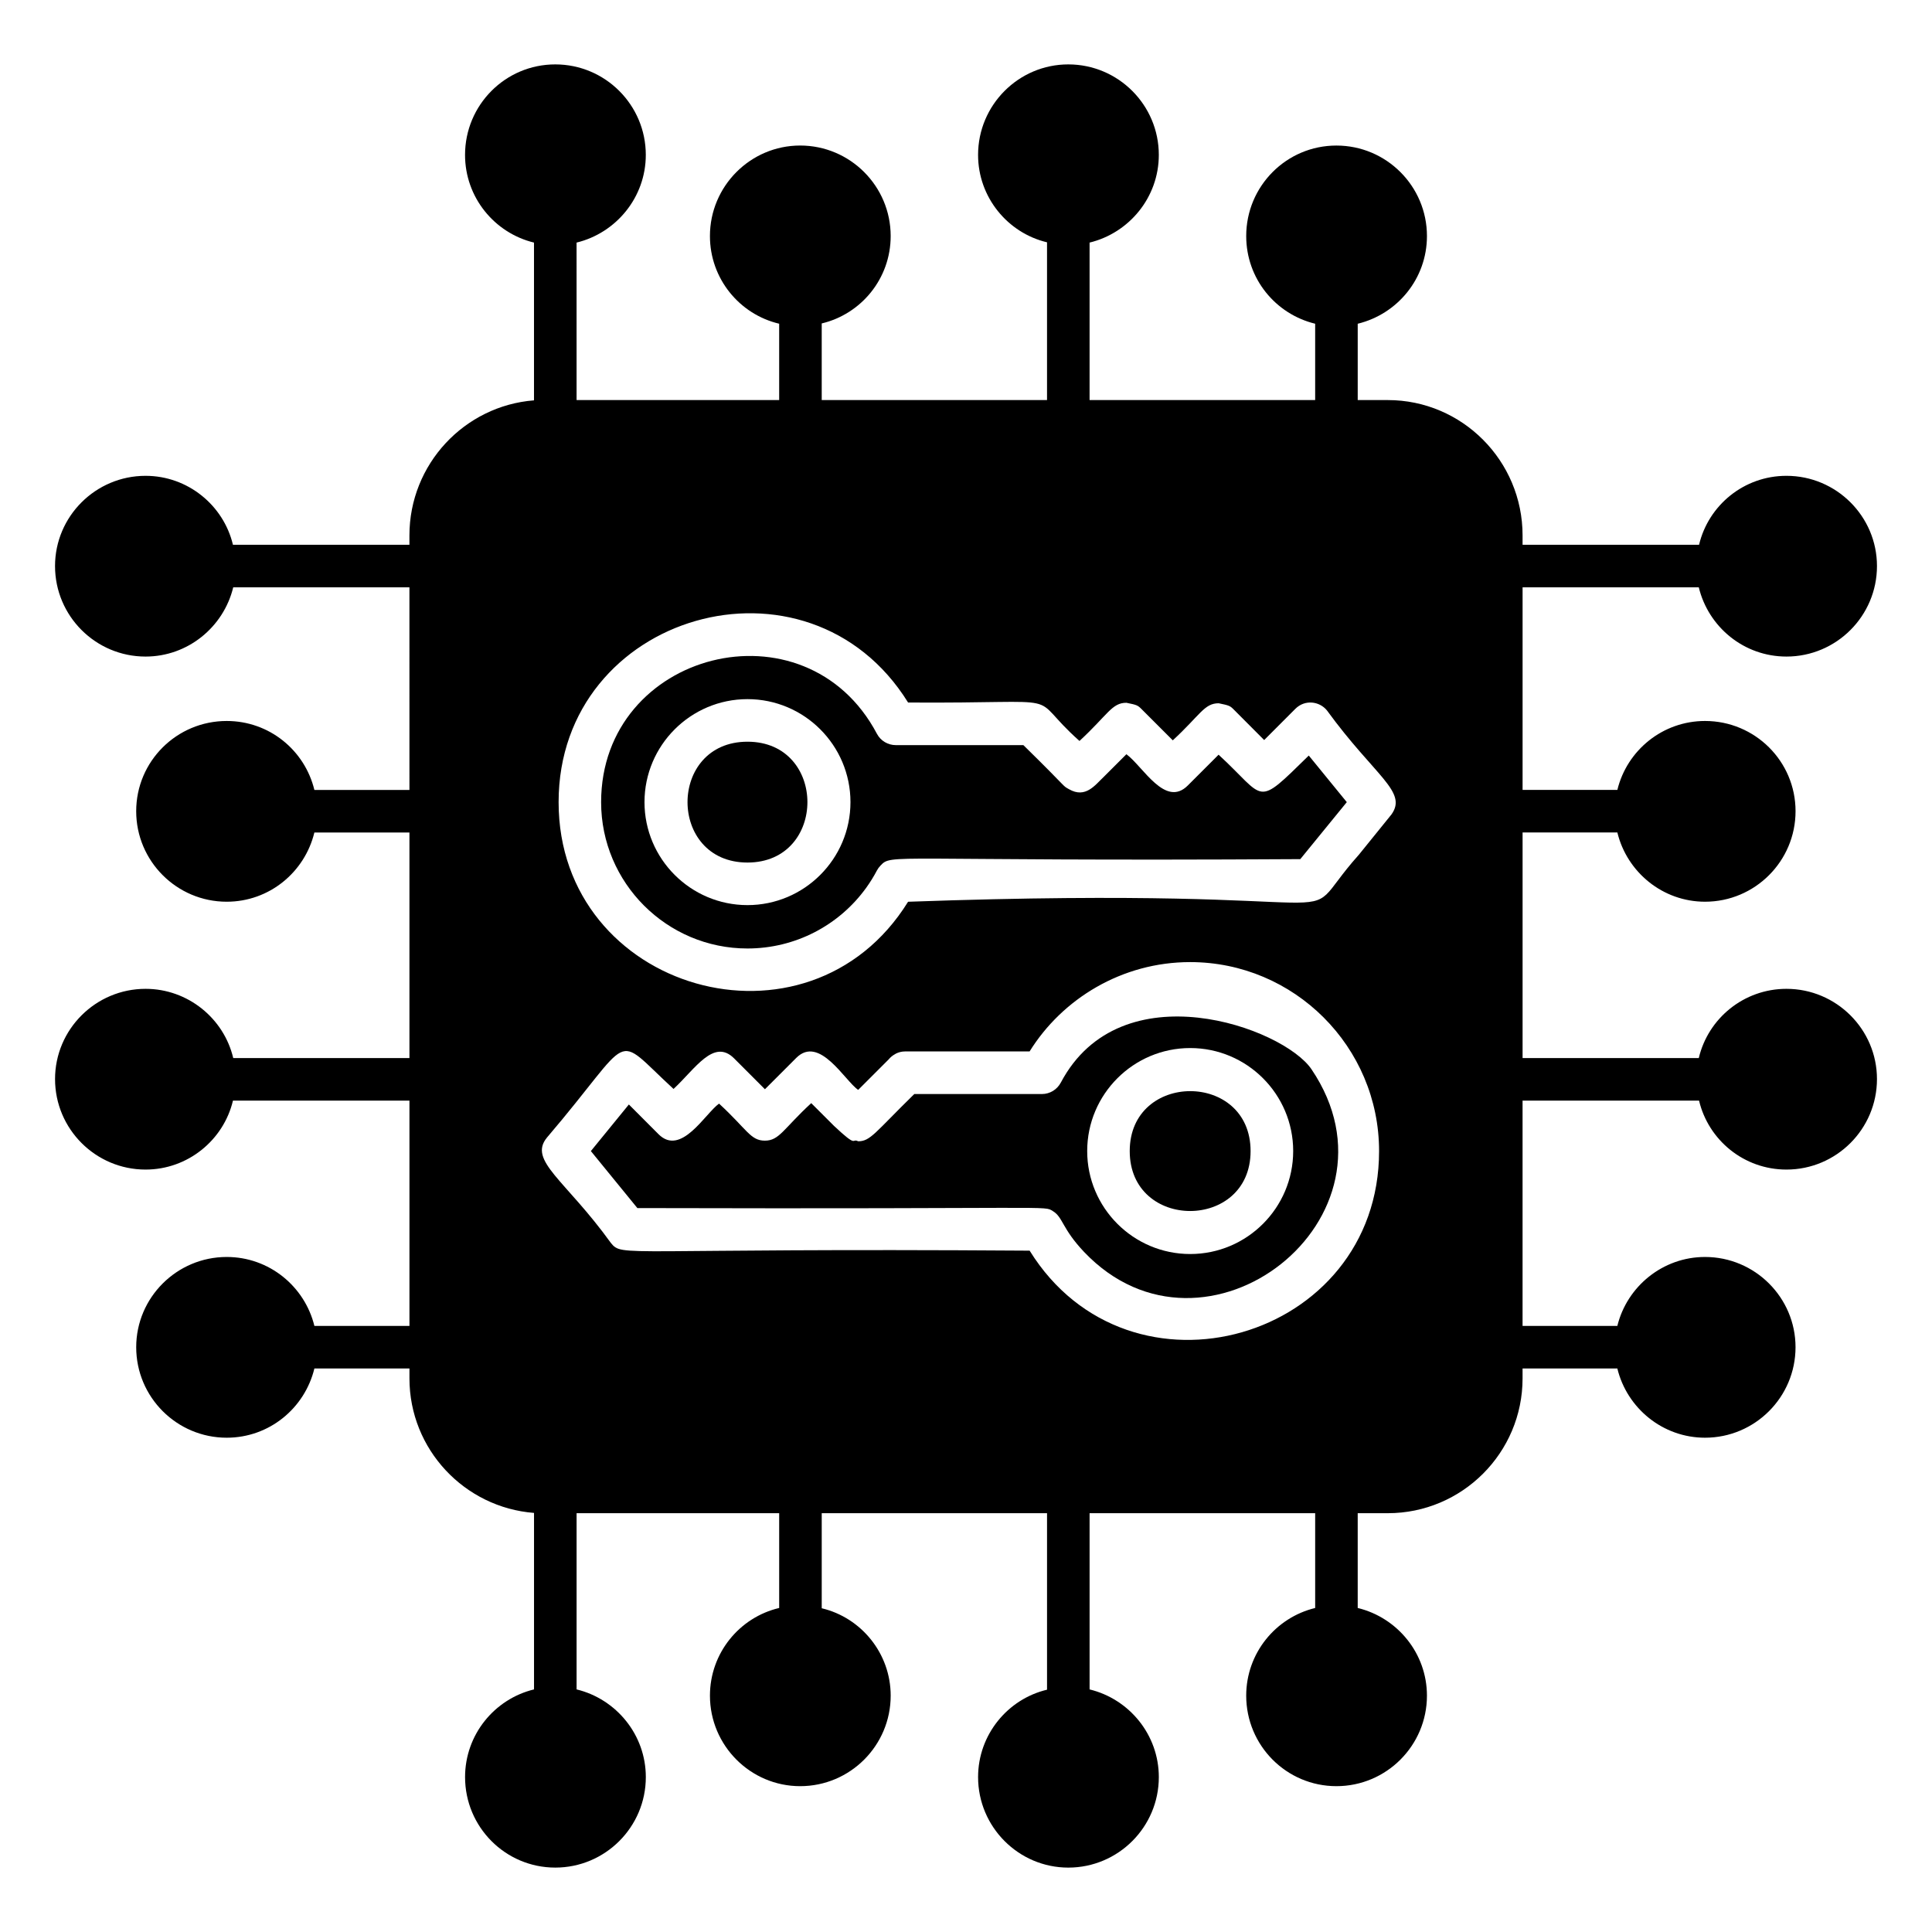
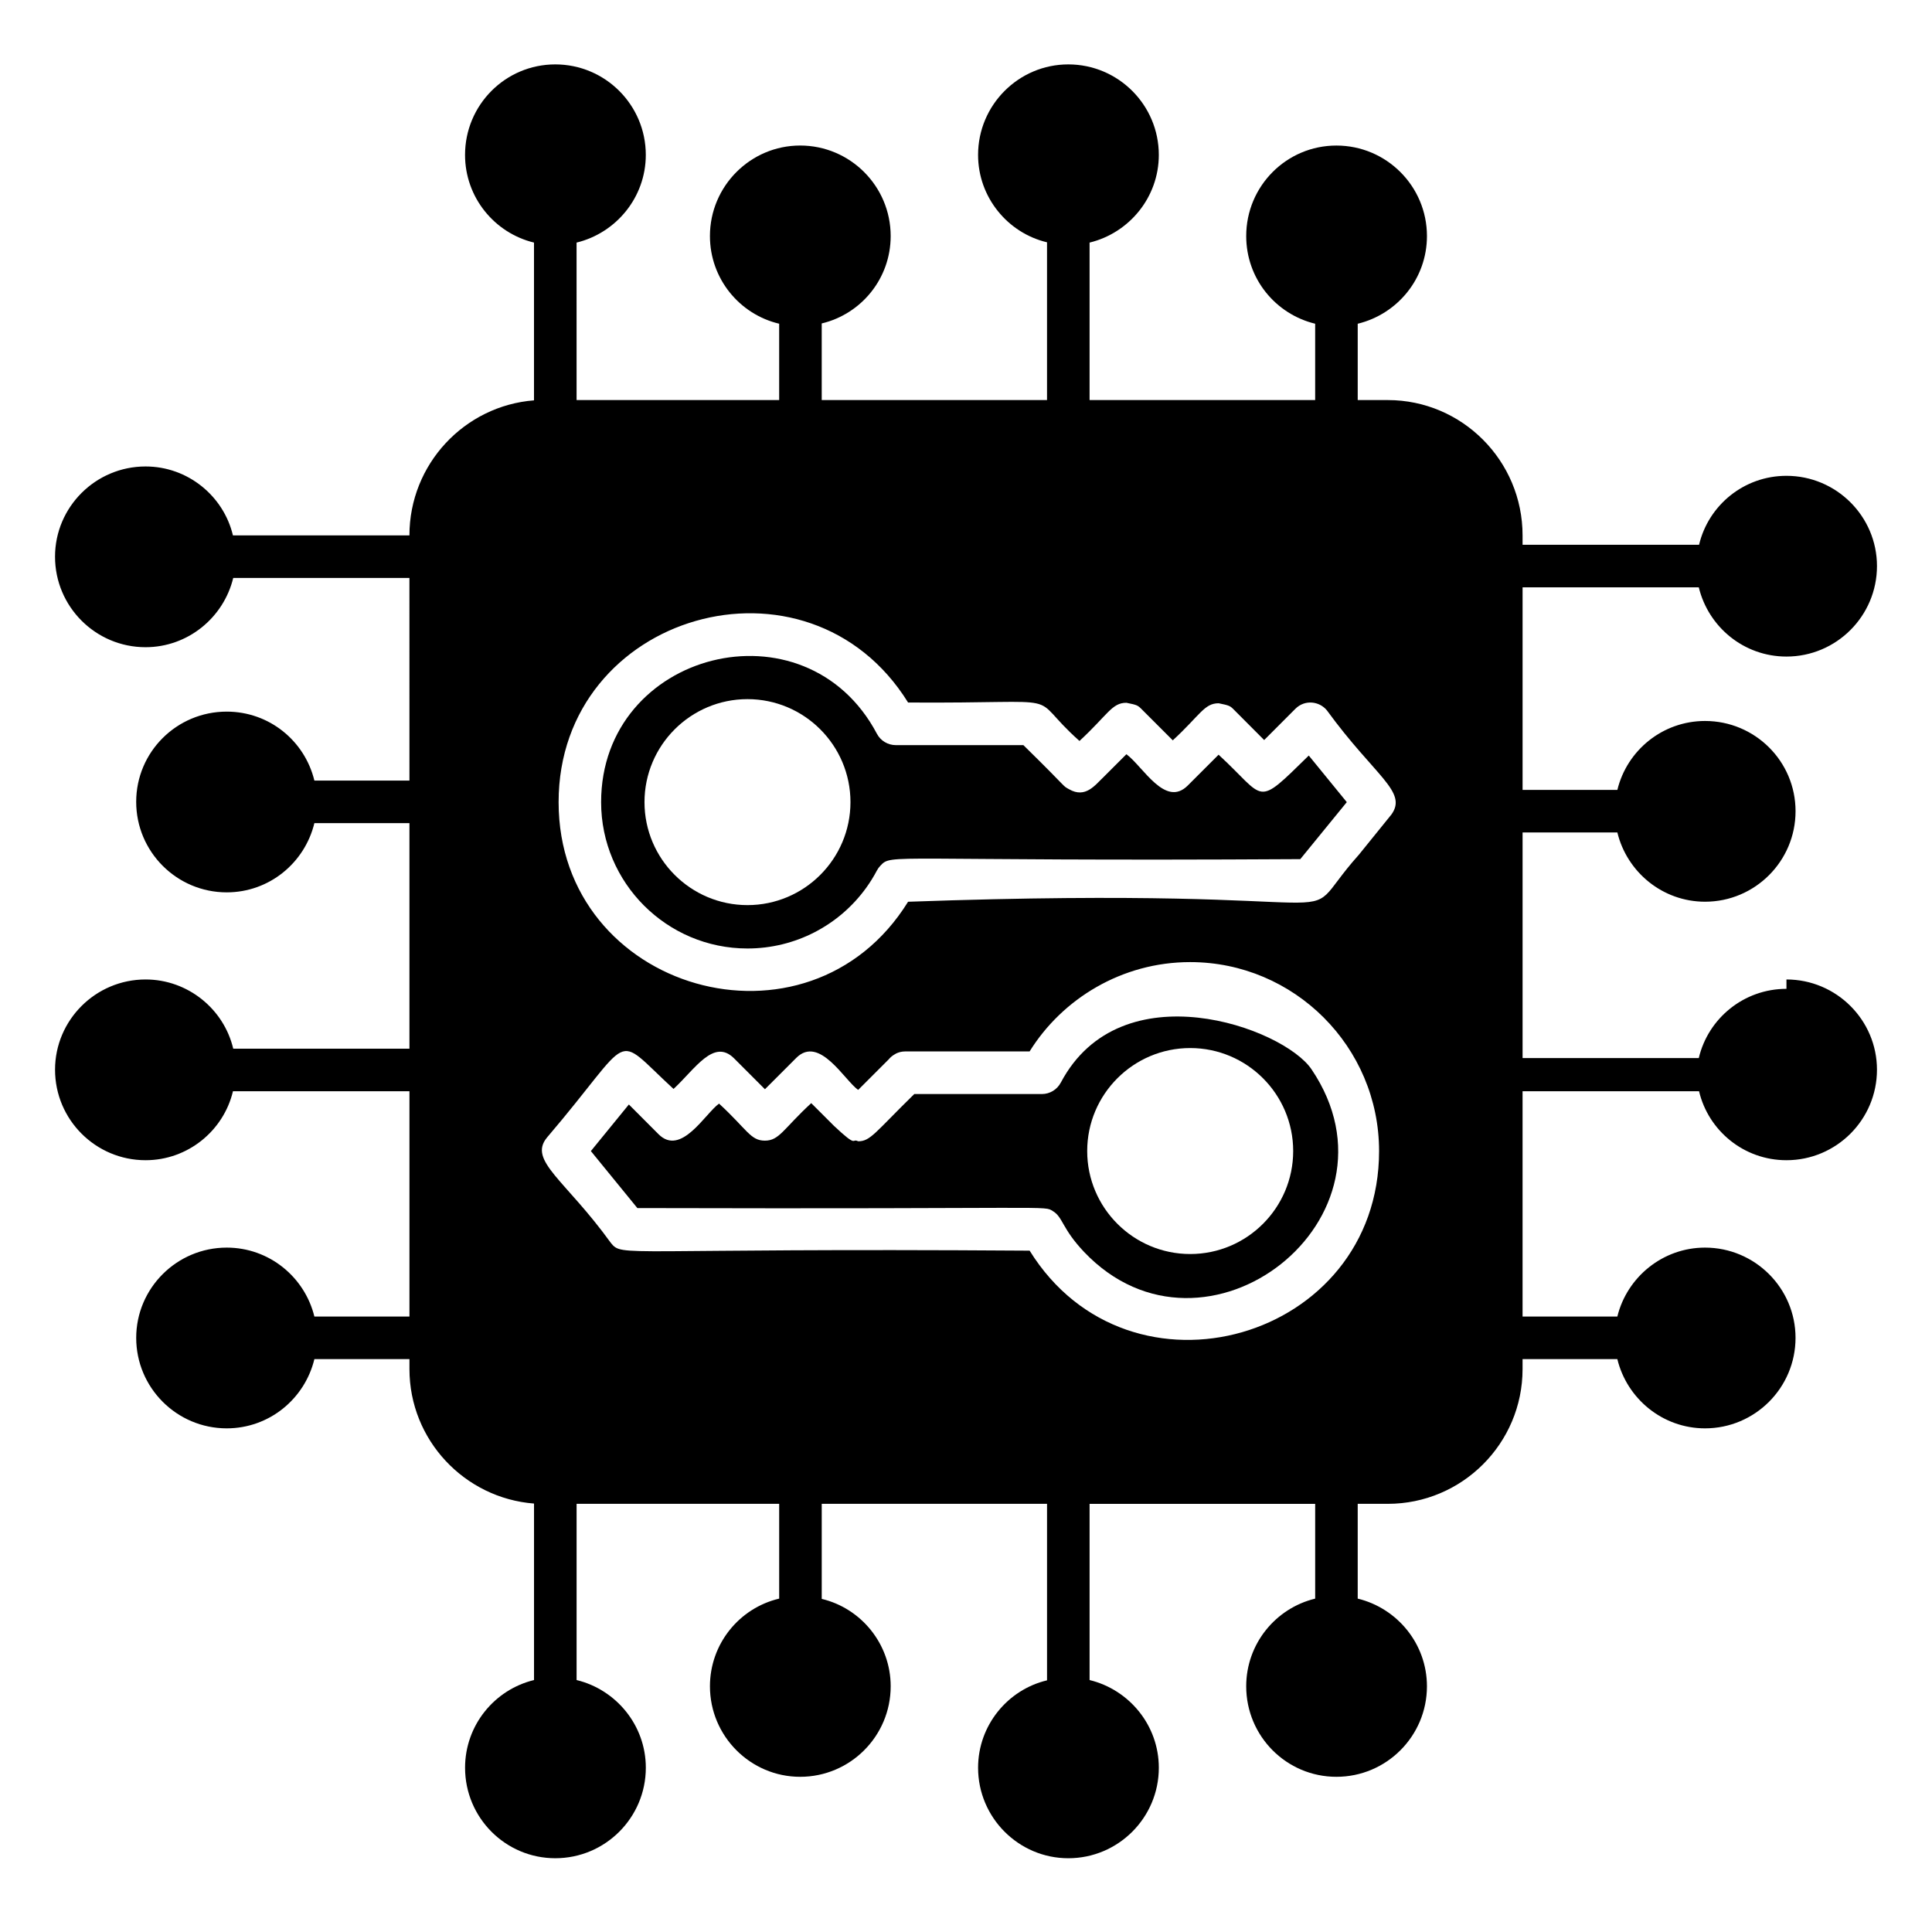
<svg xmlns="http://www.w3.org/2000/svg" fill="#000000" width="800px" height="800px" version="1.1" viewBox="144 144 512 512">
  <g>
-     <path d="m342.09 340.56c-21.18 0-21.188 32.023 0 32.023 21.176 0 21.184-32.023 0-32.023z" />
-     <path d="m443.39 449.05c0 21.188 32.027 21.16 32.027 0 0-21.219-32.027-21.141-32.027 0z" />
-     <path d="m617.43 406.05c-11.281 0-20.754 7.82-23.234 18.348h-46.695v-59.781h25.117c2.555 10.527 12.031 18.348 23.234 18.348 13.234 0 23.988-10.754 23.988-23.988 0-13.234-10.754-23.91-23.988-23.91-11.203 0-20.68 7.746-23.234 18.273h-25.117v-53.691h46.695c2.555 10.527 11.957 18.348 23.234 18.348 13.234 0 23.988-10.754 23.988-23.988 0-13.16-10.754-23.91-23.988-23.91-11.281 0-20.68 7.82-23.16 18.273h-46.773v-2.481c0-19.777-16.016-35.867-35.719-35.867h-7.969v-20.227c10.527-2.555 18.348-11.957 18.348-23.234 0-13.234-10.754-23.988-23.988-23.988-13.23-0.004-23.91 10.75-23.91 23.984 0 11.281 7.746 20.68 18.273 23.234v20.227h-59.781v-41.73c10.527-2.559 18.348-12.031 18.348-23.234 0-13.234-10.754-23.988-23.988-23.988-13.16 0-23.91 10.754-23.91 23.988 0 11.203 7.82 20.68 18.273 23.16v41.809l-59.707-0.004v-20.305c10.453-2.481 18.273-11.879 18.273-23.16 0-13.234-10.754-23.988-23.988-23.988-13.16 0-23.91 10.754-23.91 23.988 0 11.281 7.82 20.754 18.348 23.234v20.227h-53.688l-0.004-41.727c10.527-2.559 18.348-12.031 18.348-23.234 0-13.234-10.754-23.988-23.988-23.988s-23.914 10.754-23.914 23.988c0 11.203 7.746 20.68 18.273 23.234v41.809c-18.422 1.43-33.012 16.918-33.012 35.793v2.481h-46.77c-2.481-10.453-11.957-18.273-23.16-18.273-13.234 0-23.988 10.754-23.988 23.91 0 13.234 10.754 23.988 23.988 23.988 11.203 0 20.68-7.82 23.234-18.348h46.695l0.004 53.691h-25.191c-2.555-10.527-11.957-18.273-23.234-18.273-13.234 0-23.988 10.676-23.988 23.91 0 13.234 10.754 23.988 23.988 23.988 11.281 0 20.68-7.82 23.234-18.348h25.191v59.781h-46.695c-2.481-10.527-12.031-18.348-23.234-18.348-13.234 0-23.988 10.754-23.988 23.91 0 13.234 10.754 23.988 23.988 23.988 11.203 0 20.68-7.82 23.16-18.273h46.773v59.707h-25.191c-2.555-10.453-11.957-18.273-23.234-18.273-13.234 0-23.988 10.754-23.988 23.91 0 13.234 10.754 23.988 23.988 23.988 11.281 0 20.68-7.82 23.234-18.348h25.191v2.633c0 18.801 14.59 34.215 33.012 35.645v46.77c-10.527 2.559-18.273 12.031-18.273 23.234 0 13.234 10.68 23.988 23.914 23.988s23.988-10.754 23.988-23.988c0-11.203-7.82-20.68-18.348-23.234v-46.695h53.688v25.117c-10.527 2.481-18.348 11.957-18.348 23.234 0 13.234 10.754 23.988 23.91 23.988 13.234 0 23.988-10.754 23.988-23.988 0-11.203-7.82-20.68-18.273-23.16v-25.191h59.707v46.773c-10.453 2.481-18.273 11.957-18.273 23.16 0 13.234 10.754 23.988 23.91 23.988 13.234 0 23.988-10.754 23.988-23.988 0-11.203-7.82-20.68-18.348-23.234v-46.695h59.781v25.117c-10.531 2.551-18.277 12.027-18.277 23.23 0 13.234 10.676 23.988 23.91 23.988 13.234 0 23.988-10.754 23.988-23.988 0-11.203-7.82-20.68-18.348-23.234v-25.117h7.969c19.699 0 35.719-16.016 35.719-35.719v-2.633h25.117c2.555 10.527 12.031 18.348 23.234 18.348 13.234 0 23.988-10.754 23.988-23.988 0-13.16-10.754-23.91-23.988-23.91-11.203 0-20.68 7.82-23.234 18.273h-25.117v-59.707h46.773c2.481 10.453 11.879 18.273 23.16 18.273 13.234 0 23.988-10.754 23.988-23.988 0-13.156-10.754-23.91-23.988-23.91zm-200.57 69.387c-109.5-0.762-107.77 1.859-110.99-2.07-12.078-16.734-21.938-21.762-16.934-27.883 23.699-27.75 17.02-28.094 33.559-12.902 5.699-5.266 10.648-13.504 16.047-8.102l8.172 8.18 8.297-8.297c6.152-6.152 12.875 6.07 16.418 8.469l8.062-8.062c0.492-0.613 1.121-1.105 1.82-1.473 0.027-0.016 0.043-0.043 0.066-0.055 0.746-0.379 1.586-0.598 2.473-0.598h33.004c8.66-13.957 24.477-23.676 42.551-23.676 27.605 0 50.066 22.465 50.066 50.074 0.008 50.117-66.086 69.145-92.609 26.395zm87.25-104.92c-19.543 21.852 10.828 7.809-119.46 12.457-26.484 42.715-92.613 23.727-92.613-26.398 0-50.117 66.07-69.152 92.617-26.398 45.012 0.305 30.473-3.086 45.422 10.184 7.547-6.984 8.574-10.117 12.434-10.117 2.734 0.555 2.973 0.633 3.992 1.652l8.301 8.301c7.273-6.703 8.328-9.824 12.16-9.824 2.809 0.57 3.023 0.684 3.996 1.66l8.062 8.086c0.75-0.754 9.016-9.027 8.266-8.277 2.519-2.527 6.383-2.016 8.363 0.418 12.75 17.508 21.422 21.496 17.117 27.559-0.082 0.102-6.09 7.523-8.656 10.699z" />
+     <path d="m617.43 406.05c-11.281 0-20.754 7.82-23.234 18.348h-46.695v-59.781h25.117c2.555 10.527 12.031 18.348 23.234 18.348 13.234 0 23.988-10.754 23.988-23.988 0-13.234-10.754-23.91-23.988-23.91-11.203 0-20.68 7.746-23.234 18.273h-25.117v-53.691h46.695c2.555 10.527 11.957 18.348 23.234 18.348 13.234 0 23.988-10.754 23.988-23.988 0-13.16-10.754-23.91-23.988-23.91-11.281 0-20.68 7.82-23.16 18.273h-46.773v-2.481c0-19.777-16.016-35.867-35.719-35.867h-7.969v-20.227c10.527-2.555 18.348-11.957 18.348-23.234 0-13.234-10.754-23.988-23.988-23.988-13.23-0.004-23.91 10.75-23.91 23.984 0 11.281 7.746 20.68 18.273 23.234v20.227h-59.781v-41.73c10.527-2.559 18.348-12.031 18.348-23.234 0-13.234-10.754-23.988-23.988-23.988-13.16 0-23.91 10.754-23.91 23.988 0 11.203 7.82 20.68 18.273 23.16v41.809l-59.707-0.004v-20.305c10.453-2.481 18.273-11.879 18.273-23.16 0-13.234-10.754-23.988-23.988-23.988-13.16 0-23.91 10.754-23.91 23.988 0 11.281 7.82 20.754 18.348 23.234v20.227h-53.688l-0.004-41.727c10.527-2.559 18.348-12.031 18.348-23.234 0-13.234-10.754-23.988-23.988-23.988s-23.914 10.754-23.914 23.988c0 11.203 7.746 20.68 18.273 23.234v41.809c-18.422 1.43-33.012 16.918-33.012 35.793h-46.77c-2.481-10.453-11.957-18.273-23.16-18.273-13.234 0-23.988 10.754-23.988 23.91 0 13.234 10.754 23.988 23.988 23.988 11.203 0 20.68-7.82 23.234-18.348h46.695l0.004 53.691h-25.191c-2.555-10.527-11.957-18.273-23.234-18.273-13.234 0-23.988 10.676-23.988 23.91 0 13.234 10.754 23.988 23.988 23.988 11.281 0 20.68-7.82 23.234-18.348h25.191v59.781h-46.695c-2.481-10.527-12.031-18.348-23.234-18.348-13.234 0-23.988 10.754-23.988 23.91 0 13.234 10.754 23.988 23.988 23.988 11.203 0 20.68-7.82 23.16-18.273h46.773v59.707h-25.191c-2.555-10.453-11.957-18.273-23.234-18.273-13.234 0-23.988 10.754-23.988 23.91 0 13.234 10.754 23.988 23.988 23.988 11.281 0 20.68-7.82 23.234-18.348h25.191v2.633c0 18.801 14.59 34.215 33.012 35.645v46.77c-10.527 2.559-18.273 12.031-18.273 23.234 0 13.234 10.68 23.988 23.914 23.988s23.988-10.754 23.988-23.988c0-11.203-7.82-20.68-18.348-23.234v-46.695h53.688v25.117c-10.527 2.481-18.348 11.957-18.348 23.234 0 13.234 10.754 23.988 23.91 23.988 13.234 0 23.988-10.754 23.988-23.988 0-11.203-7.82-20.68-18.273-23.16v-25.191h59.707v46.773c-10.453 2.481-18.273 11.957-18.273 23.16 0 13.234 10.754 23.988 23.91 23.988 13.234 0 23.988-10.754 23.988-23.988 0-11.203-7.82-20.68-18.348-23.234v-46.695h59.781v25.117c-10.531 2.551-18.277 12.027-18.277 23.23 0 13.234 10.676 23.988 23.91 23.988 13.234 0 23.988-10.754 23.988-23.988 0-11.203-7.82-20.68-18.348-23.234v-25.117h7.969c19.699 0 35.719-16.016 35.719-35.719v-2.633h25.117c2.555 10.527 12.031 18.348 23.234 18.348 13.234 0 23.988-10.754 23.988-23.988 0-13.16-10.754-23.91-23.988-23.91-11.203 0-20.68 7.82-23.234 18.273h-25.117v-59.707h46.773c2.481 10.453 11.879 18.273 23.16 18.273 13.234 0 23.988-10.754 23.988-23.988 0-13.156-10.754-23.91-23.988-23.91zm-200.57 69.387c-109.5-0.762-107.77 1.859-110.99-2.07-12.078-16.734-21.938-21.762-16.934-27.883 23.699-27.75 17.02-28.094 33.559-12.902 5.699-5.266 10.648-13.504 16.047-8.102l8.172 8.18 8.297-8.297c6.152-6.152 12.875 6.07 16.418 8.469l8.062-8.062c0.492-0.613 1.121-1.105 1.82-1.473 0.027-0.016 0.043-0.043 0.066-0.055 0.746-0.379 1.586-0.598 2.473-0.598h33.004c8.66-13.957 24.477-23.676 42.551-23.676 27.605 0 50.066 22.465 50.066 50.074 0.008 50.117-66.086 69.145-92.609 26.395zm87.25-104.92c-19.543 21.852 10.828 7.809-119.46 12.457-26.484 42.715-92.613 23.727-92.613-26.398 0-50.117 66.07-69.152 92.617-26.398 45.012 0.305 30.473-3.086 45.422 10.184 7.547-6.984 8.574-10.117 12.434-10.117 2.734 0.555 2.973 0.633 3.992 1.652l8.301 8.301c7.273-6.703 8.328-9.824 12.16-9.824 2.809 0.57 3.023 0.684 3.996 1.66l8.062 8.086c0.75-0.754 9.016-9.027 8.266-8.277 2.519-2.527 6.383-2.016 8.363 0.418 12.75 17.508 21.422 21.496 17.117 27.559-0.082 0.102-6.09 7.523-8.656 10.699z" />
    <path d="m488.59 371.68 12.324-15.105-10.074-12.348c-14.336 14.035-11.141 11.504-23.902-0.223l-8.16 8.16c-5.973 5.973-11.809-4.965-16.266-8.289l-6.039 6.035c-2.269 2.137-4.793 5.75-9.16 3.246-1.977-1.129 0.27 0.441-12.109-11.691h-33.82c-2.066 0-4.012-1.141-4.996-3.012-18.934-35.805-73.086-21.906-73.086 18.125 0 21.383 17.395 38.781 38.781 38.781 12.609 0 24.25-6.062 31.488-16.113 1.031-1.434 1.973-2.949 2.812-4.543 0.246-0.465 0.551-0.887 0.906-1.258 3.18-3.356 0.789-1.113 111.3-1.766zm-146.5 12.184c-15.051 0-27.293-12.242-27.293-27.289 0-15.055 12.242-27.297 27.293-27.297 15.051 0 27.293 12.242 27.293 27.297-0.004 15.047-12.242 27.289-27.293 27.289z" />
    <path d="m425.11 430.92c-0.961 1.82-2.875 3.012-4.996 3.012h-33.82c-10.449 10.238-11.621 12.52-14.863 12.52h-0.004c-1.824-0.895-0.027 1.922-6.402-4.074l-6.039-6.035c-7.394 6.816-8.445 9.941-12.281 9.941-3.828 0-4.672-2.926-12.148-9.816-3.676 2.617-10.07 14.102-16.055 8.094l-7.844-7.863-10.074 12.348 12.324 15.105c112.59 0.301 107.57-0.73 110.12 0.812 2.68 1.605 2.398 4.629 8.258 10.805 32.09 33.785 86.902-9.008 60.277-48.395-7.481-11.07-50.512-26.598-66.449 3.547zm34.305 45.41c-15.051 0-27.297-12.242-27.297-27.289 0-15.055 12.246-27.297 27.297-27.297 15.051 0 27.293 12.242 27.293 27.297-0.004 15.051-12.242 27.289-27.293 27.289z" />
  </g>
</svg>